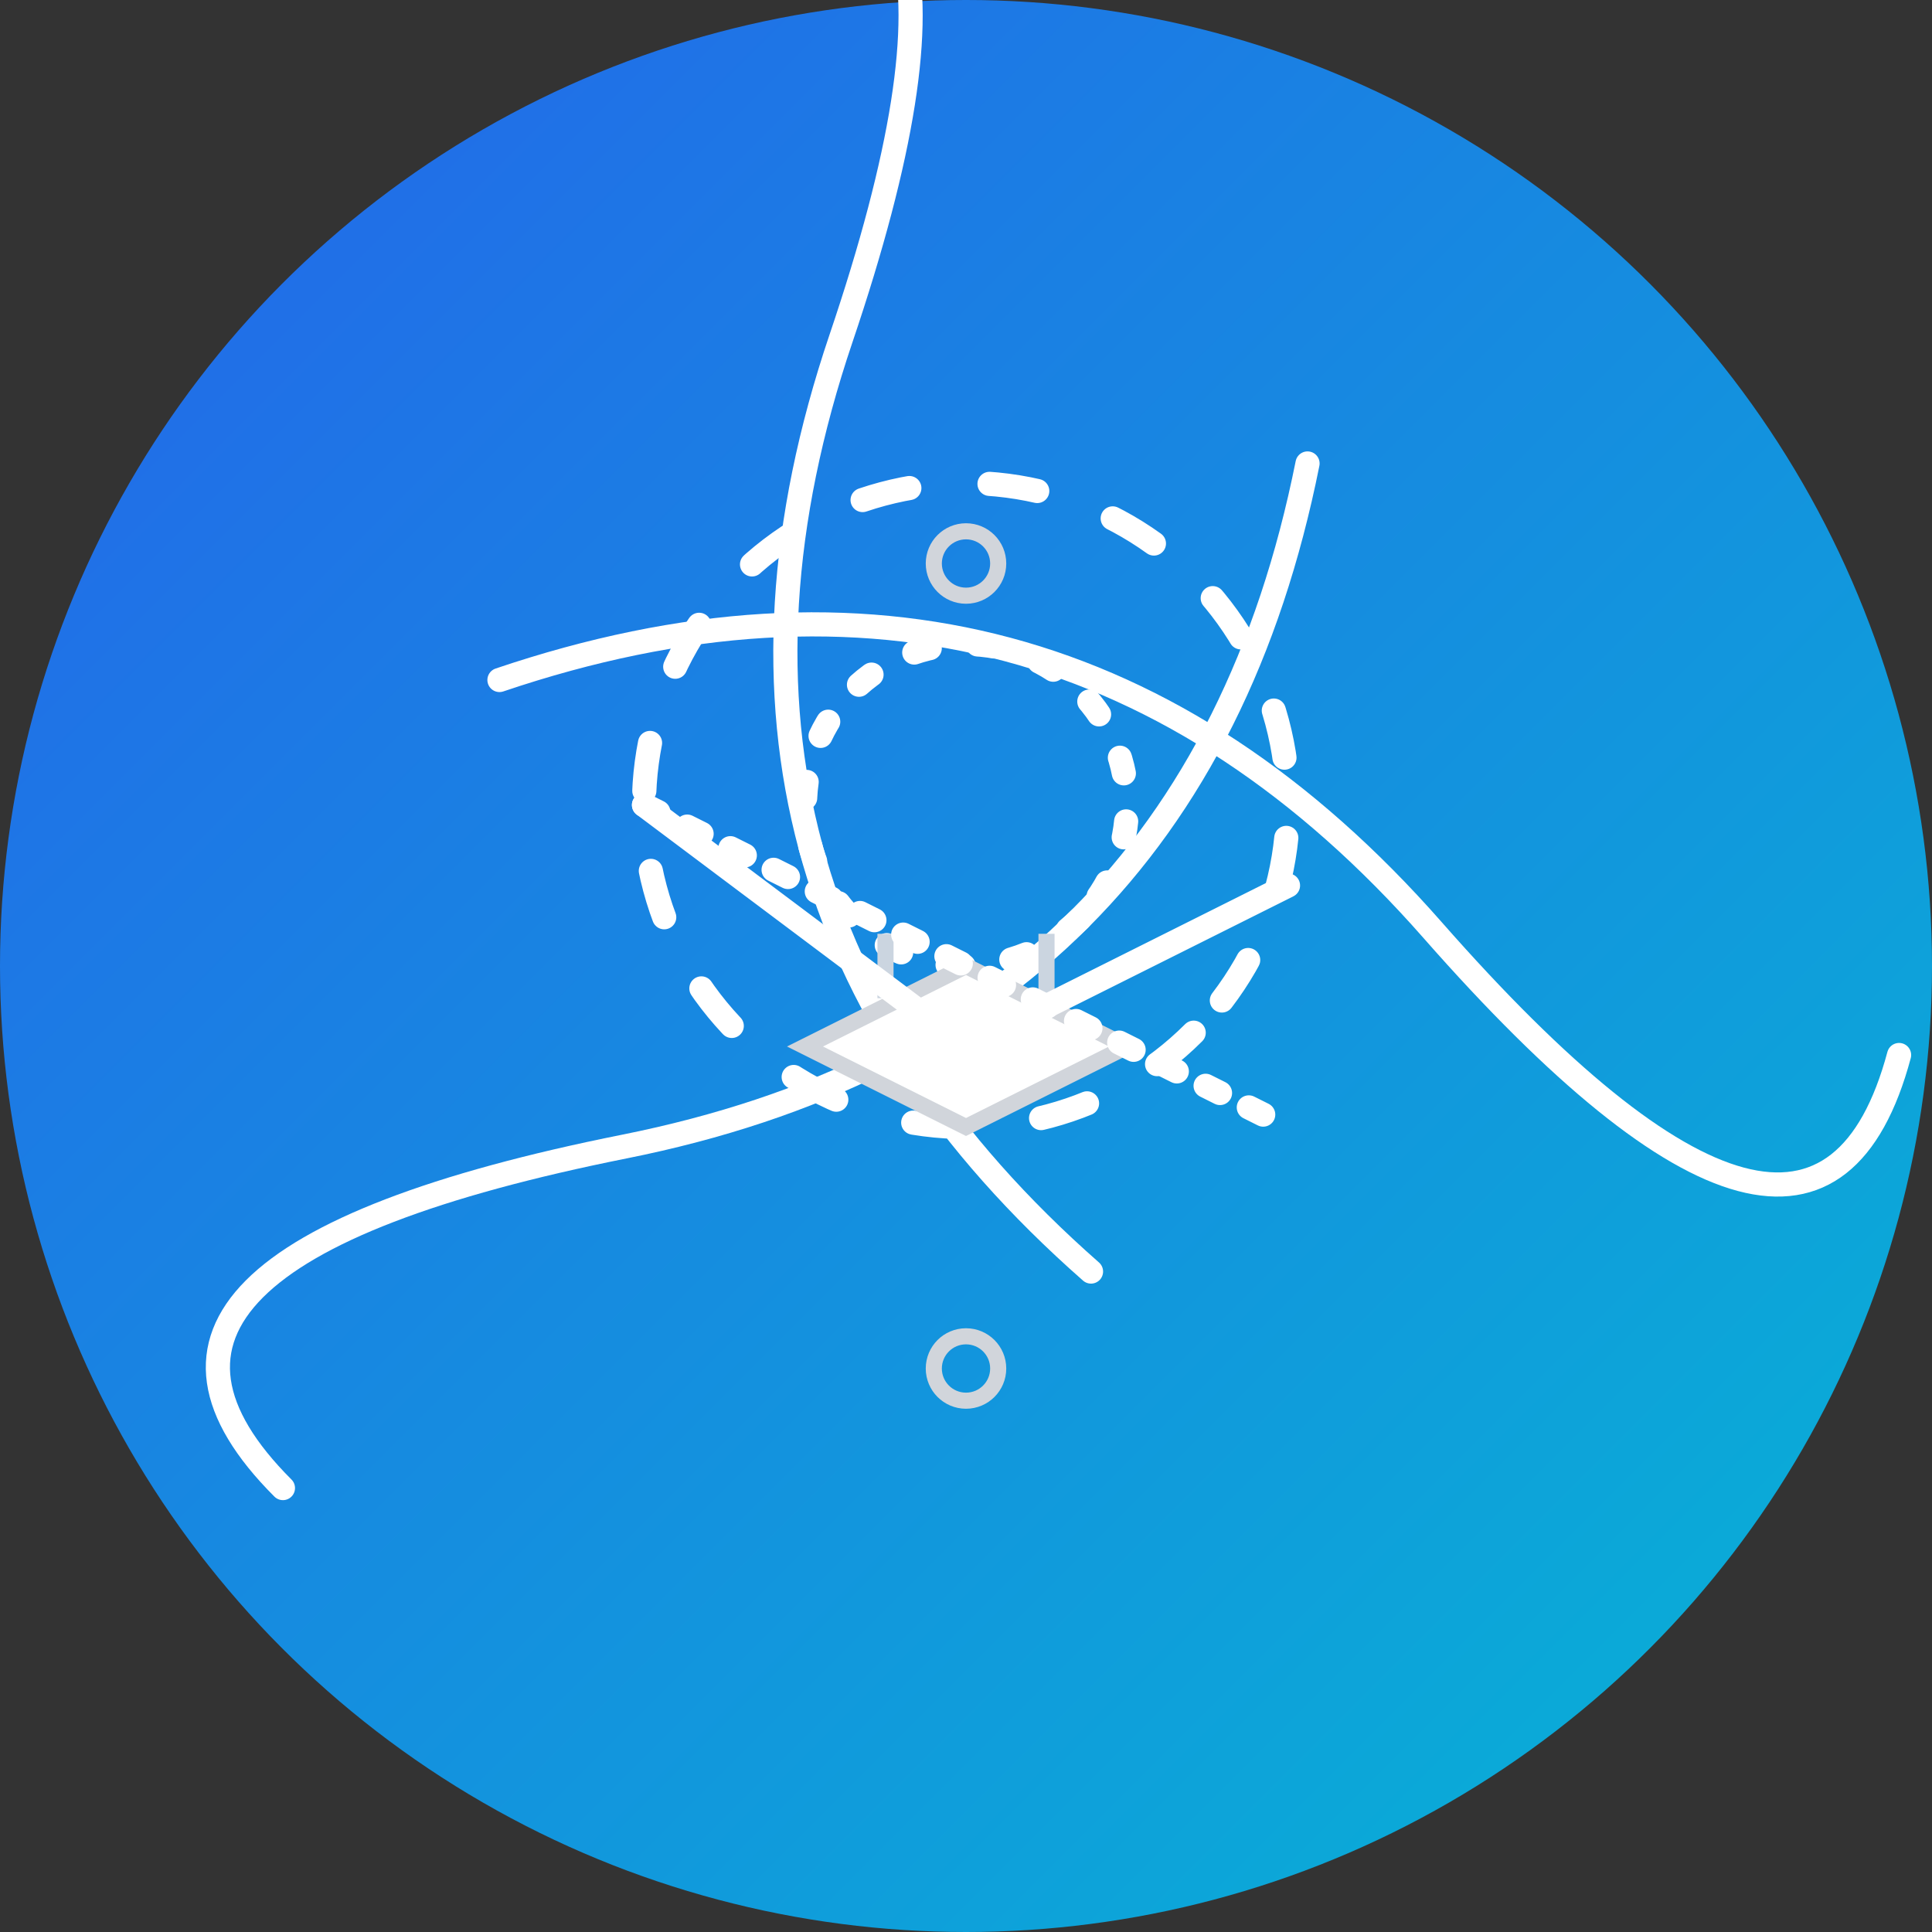
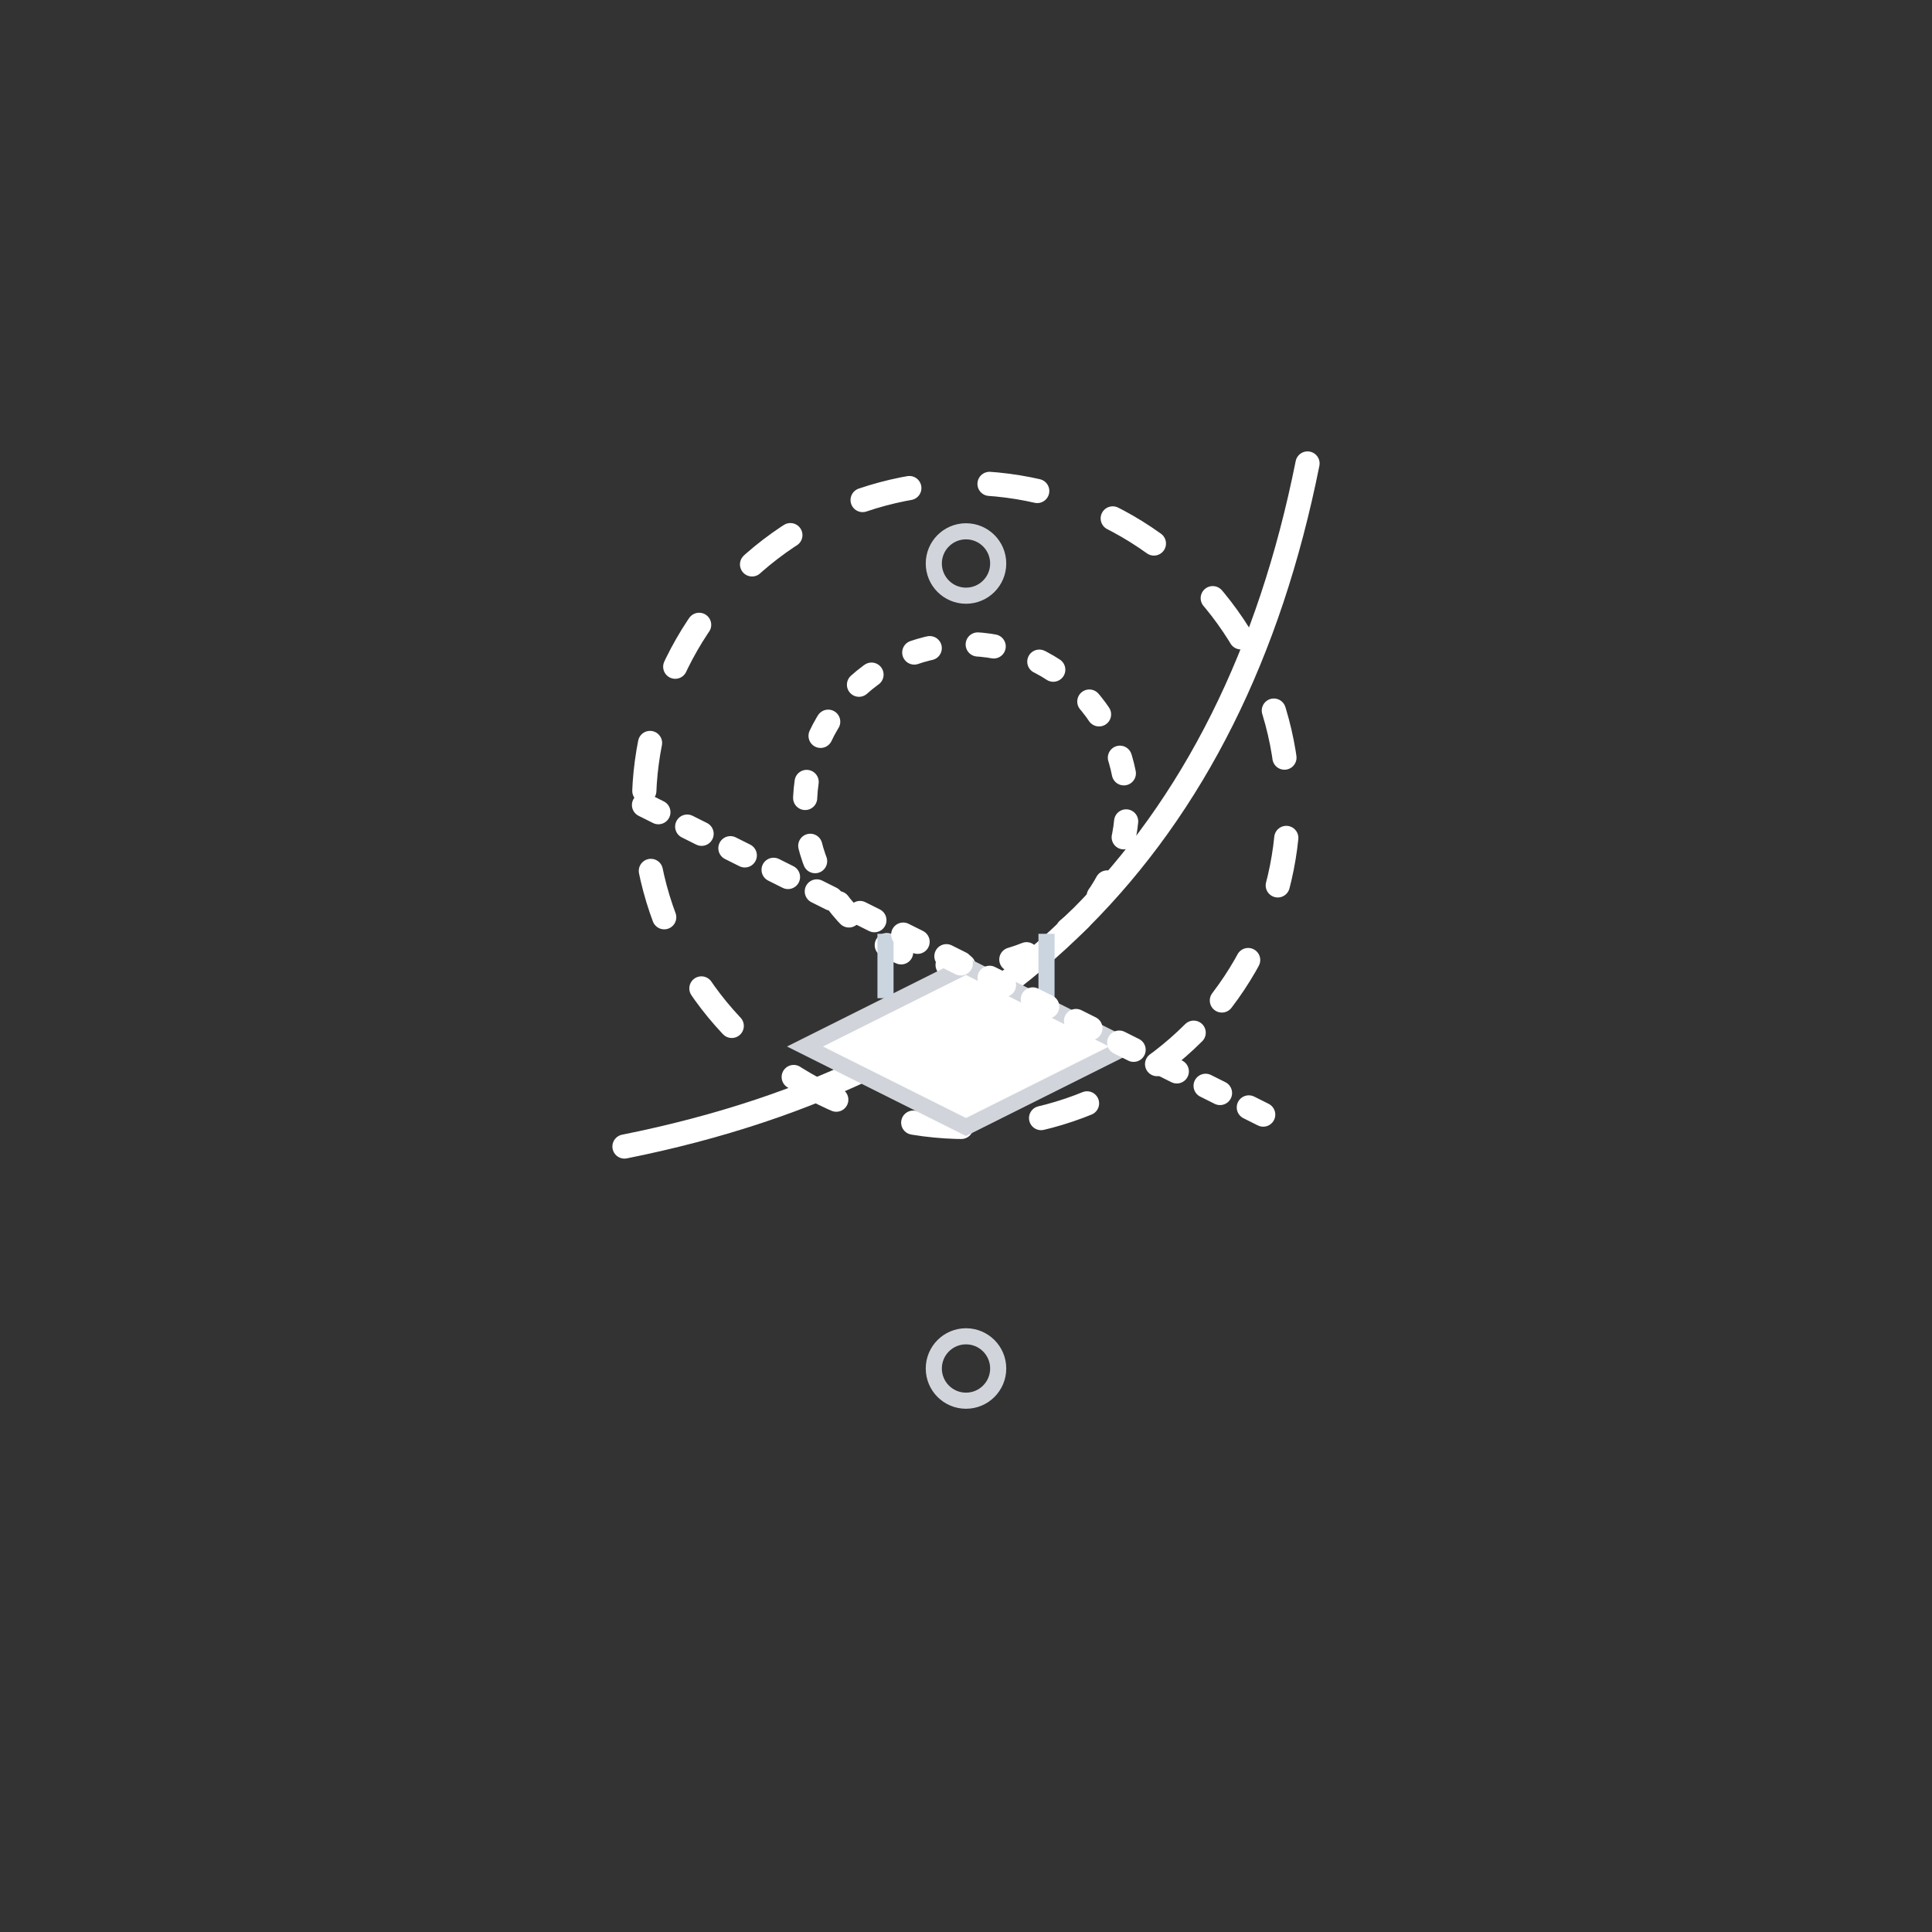
<svg xmlns="http://www.w3.org/2000/svg" width="120" height="120" viewBox="0 0 120 120" fill="none" class="rounded-full">
  <rect x="0" y="0" width="120" height="120" fill="#333333" stroke="none" />
  <defs>
    <linearGradient id="grad-sci" x1="0%" y1="0%" x2="100%" y2="100%">
      <stop offset="0%" stop-color="#2563EB" />
      <stop offset="100%" stop-color="#06B6D4" />
    </linearGradient>
  </defs>
-   <circle cx="60" cy="60" r="60" fill="url(#grad-sci)" />
  <g transform="translate(60,50) rotate(45)" stroke="white" stroke-width="1.5" stroke-linecap="round">
    <circle cx="0" cy="0" r="10" stroke-dasharray="1 3" />
    <circle cx="0" cy="0" r="20" stroke-dasharray="3 5" />
-     <path d="M0 -30 Q 20 0 0 30 T0 60" />
+     <path d="M0 -30 Q 20 0 0 30 " />
    <g transform="rotate(120)">
-       <path d="M0 -30 Q 20 0 0 30 T0 60" />
-     </g>
+       </g>
    <g transform="rotate(240)">
-       <path d="M0 -30 Q 20 0 0 30 T0 60" />
-     </g>
+       </g>
  </g>
  <g transform="translate(60,60)" stroke="#D1D5DB" stroke-width="1">
    <circle cx="0" cy="-25" r="2" />
    <circle cx="0" cy="25" r="2" />
    <path d="M0 0 L10 5 L0 10 L-10 5 Z" fill="white" />
    <path d="M-5 -2 L-5 2" stroke="#CBD5E0" />
    <path d="M5 -2 L5 2" stroke="#CBD5E0" />
  </g>
  <g transform="translate(40,50)" stroke="white" stroke-width="1.5" stroke-linecap="round">
-     <path d="M0 0 L20 15 L40 5" />
    <path d="M0 0 L40 20" stroke-dasharray="1 2" />
  </g>
</svg>